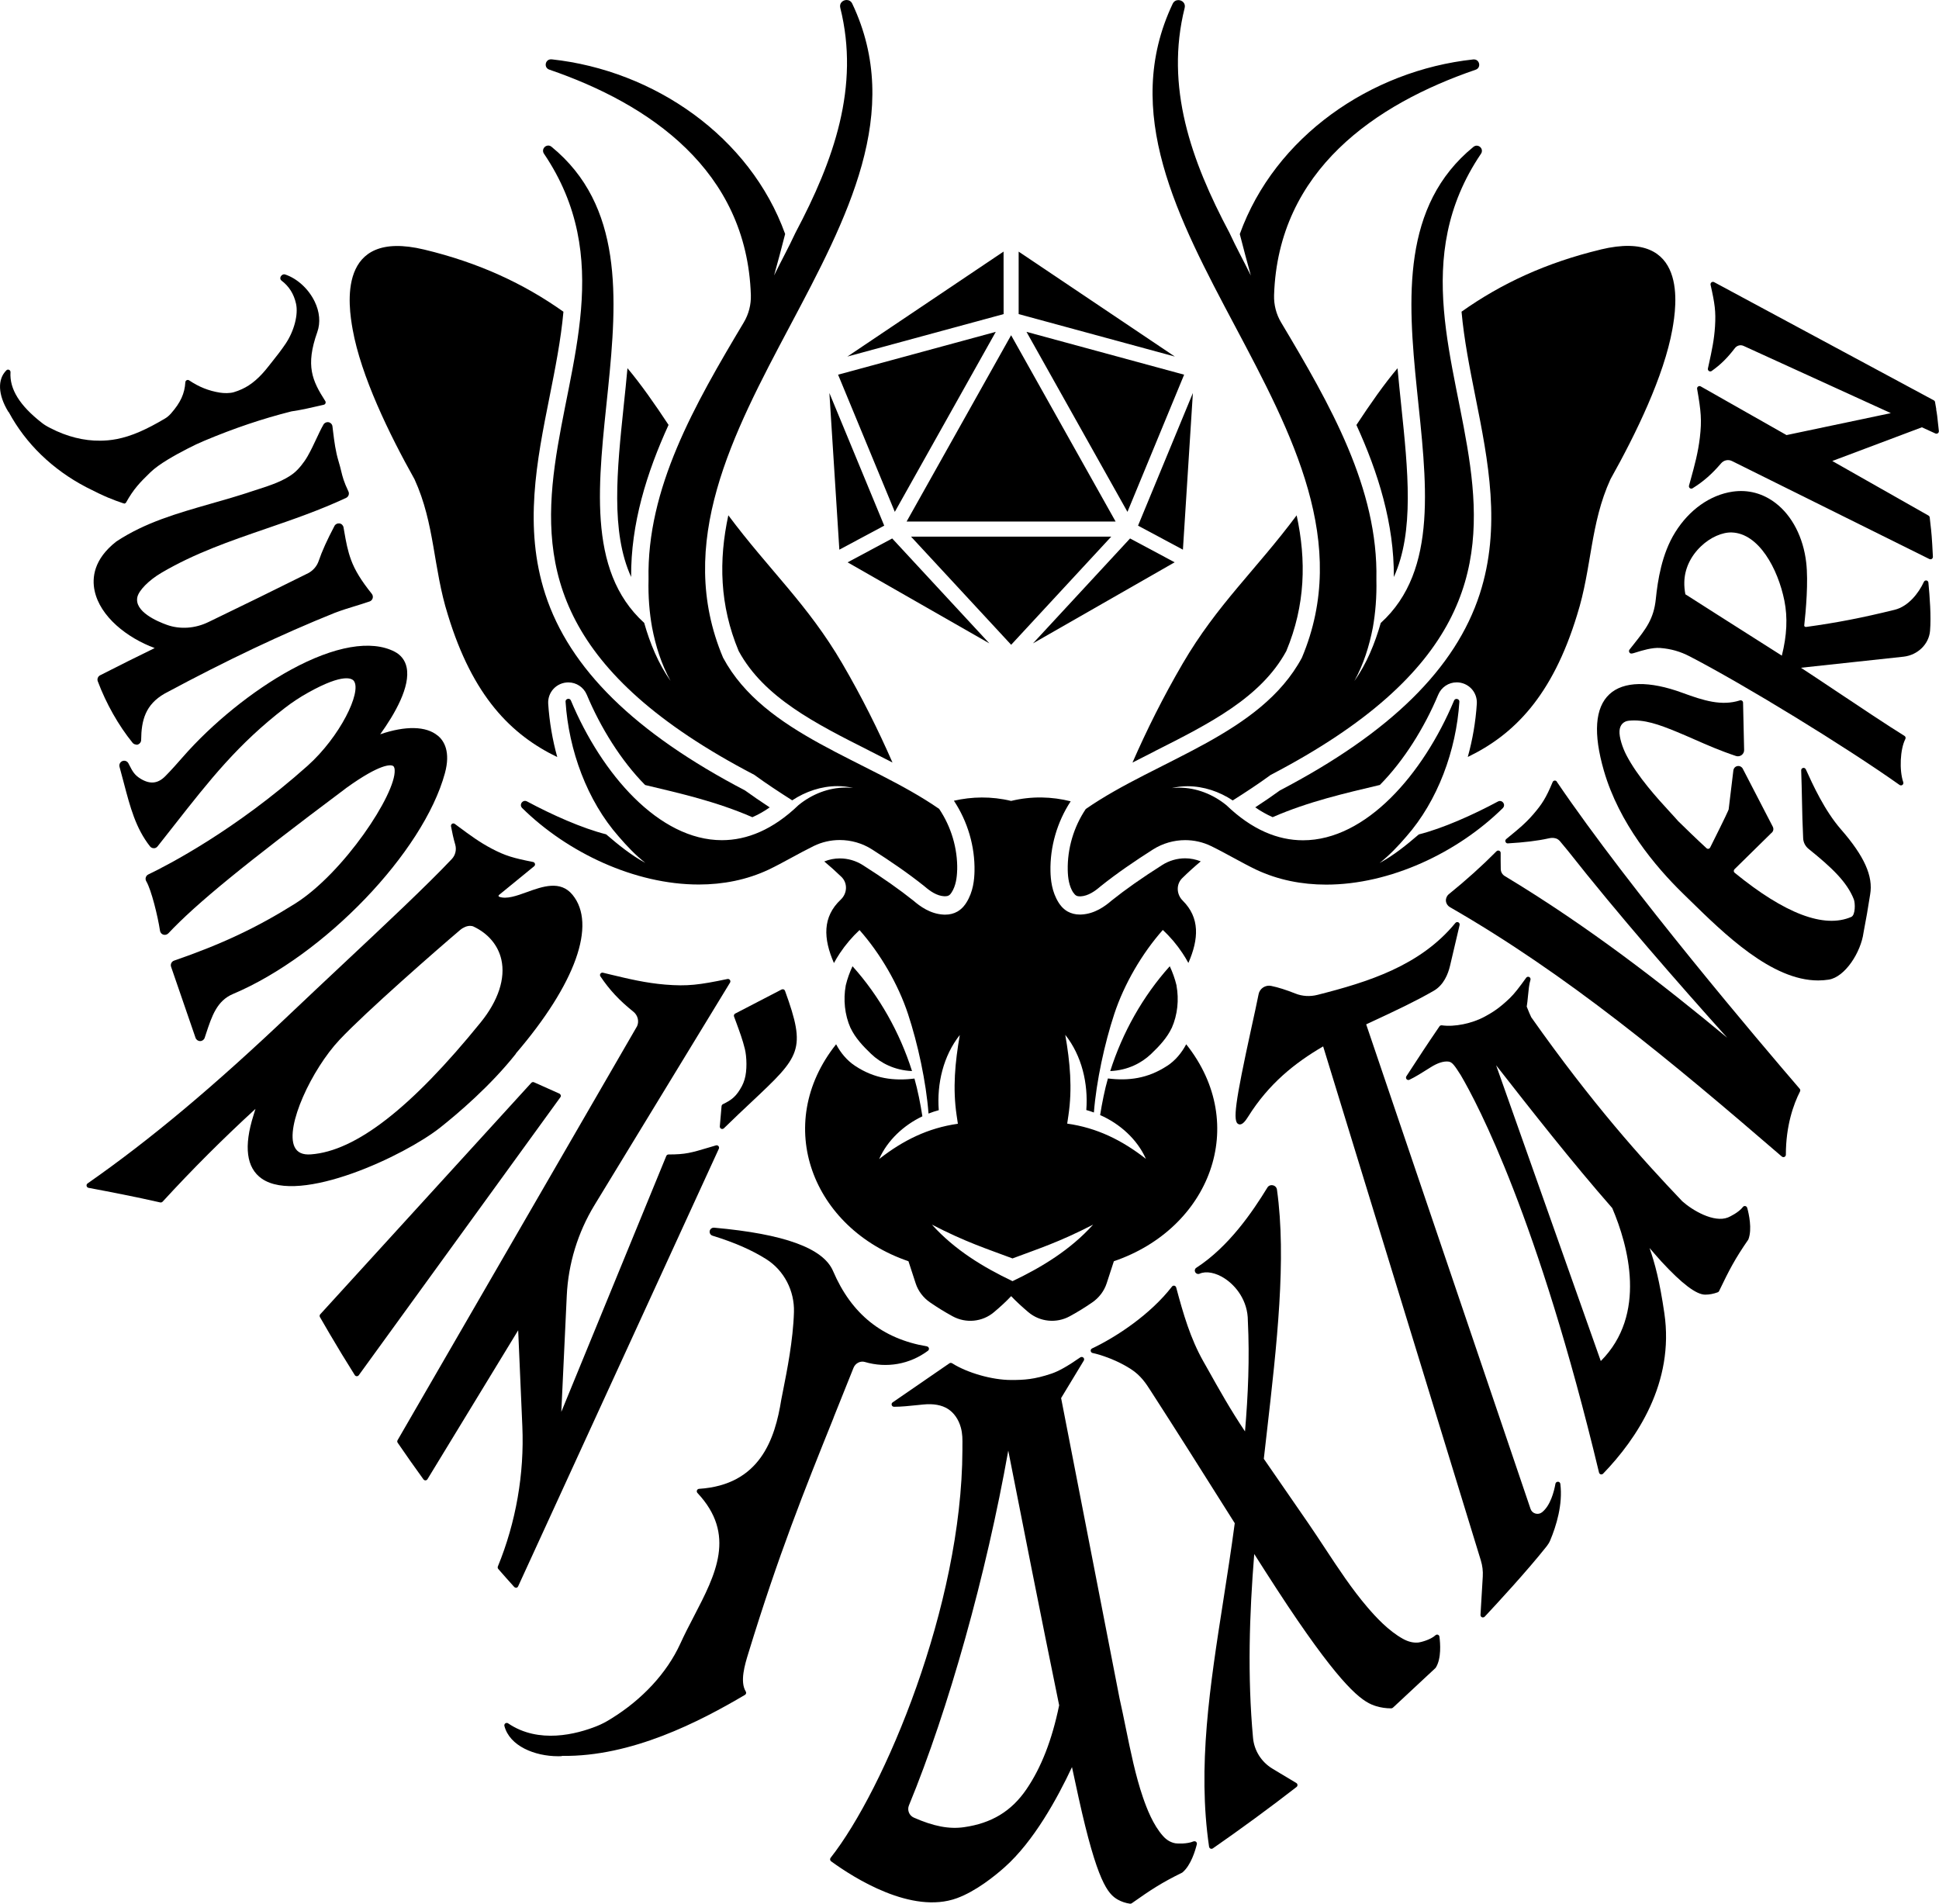
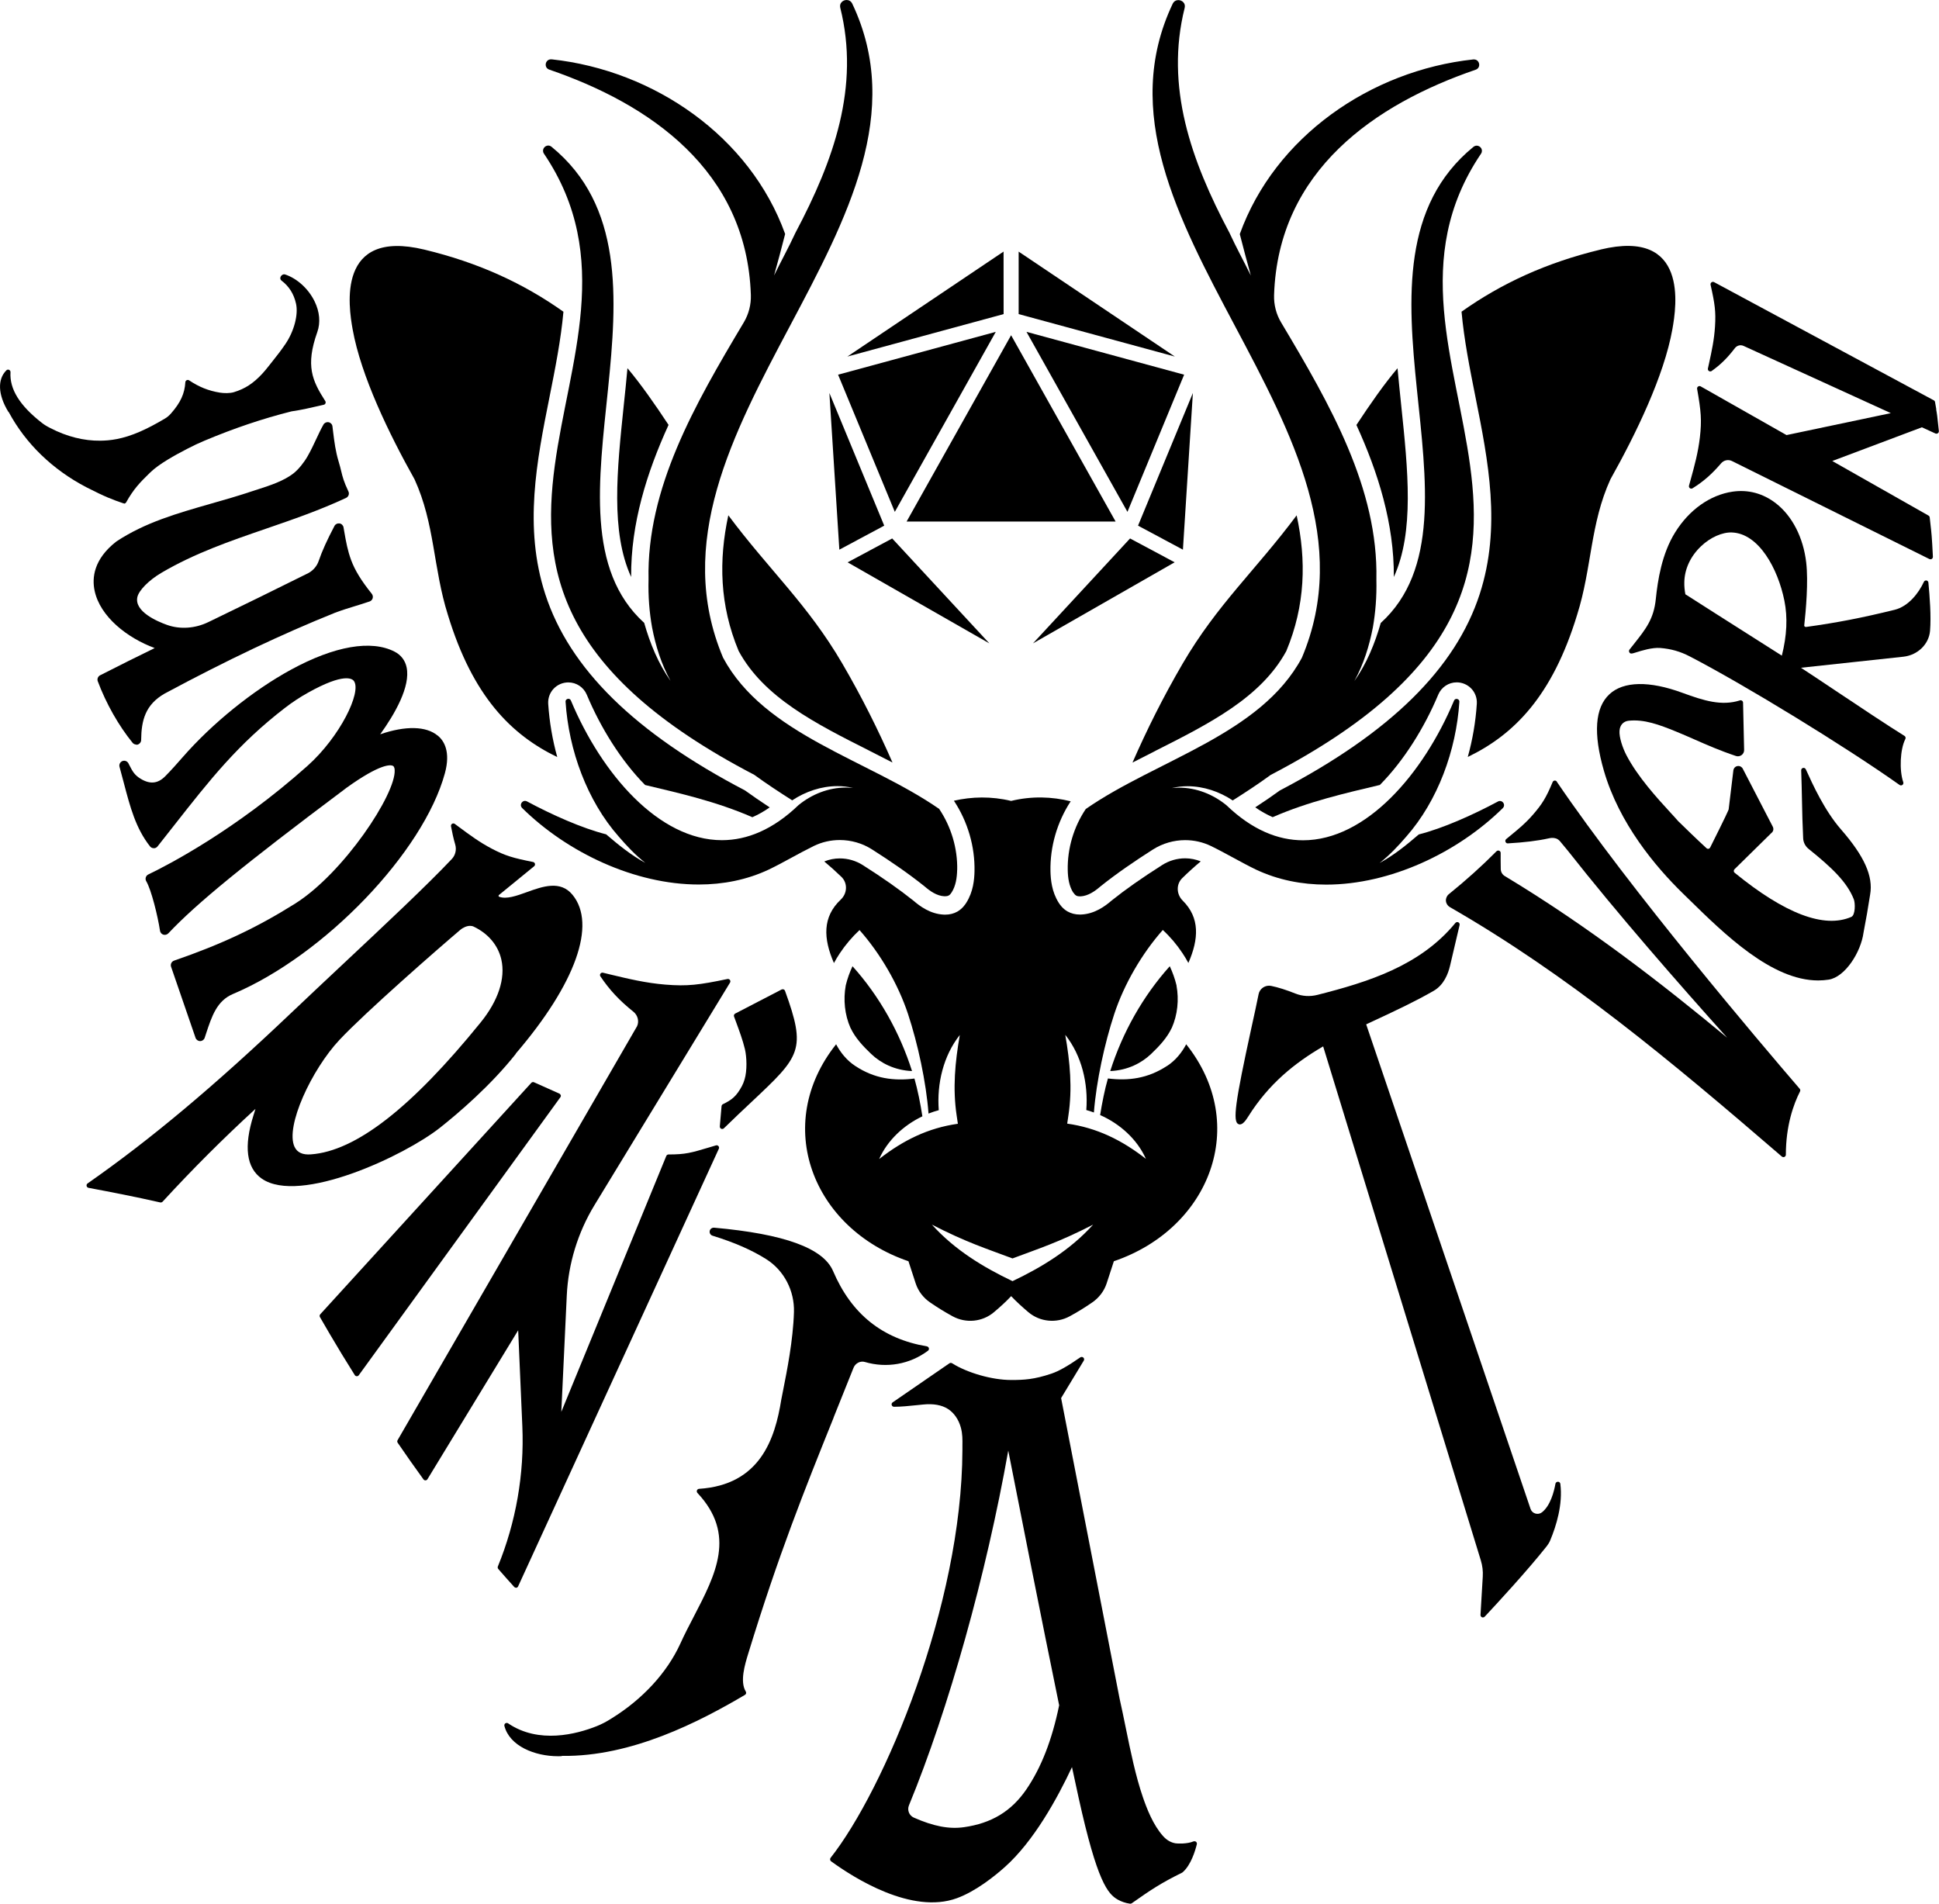
<svg xmlns="http://www.w3.org/2000/svg" id="Layer_2" data-name="Layer 2" viewBox="0 0 400.99 393.7">
  <defs>
    <style>
      .cls-1 {
        fill: #000;
        stroke-width: 0px;
      }
    </style>
  </defs>
  <g>
    <path class="cls-1" d="M243.31,203.82s0-.01,0-.02c0,0,0,0,0,0-.34-1.41-.83-2.75-1.4-3.97-5.57,6.2-9.79,13.74-12.31,21.68,3.66-.16,6.51-1.69,8.44-3.53,1.67-1.59,3.3-3.32,4.27-5.38h.01c1.21-2.73,1.52-5.87.98-8.78Z" />
    <path class="cls-1" d="M180.17,217.98c1.93,1.84,4.79,3.37,8.44,3.53-2.52-7.94-6.74-15.49-12.31-21.68-.57,1.22-1.06,2.56-1.4,3.97,0,0,0,0,0,0,0,0,0,.01,0,.02-.53,2.9-.22,6.04.98,8.76h.01c.97,2.07,2.6,3.8,4.27,5.39Z" />
    <g>
      <path class="cls-1" d="M238.91,155.3c11.25-5.68,21.87-11.04,27.1-20.65,3.96-9.49,4.15-18.78,2.14-28.07-8.48,11.37-16.4,18.39-23.56,30.64-4.08,6.99-7.43,13.74-10.39,20.49,1.57-.81,3.14-1.61,4.71-2.4Z" />
      <path class="cls-1" d="M138.26,87.88c-2.84-4.31-5.74-8.45-8.5-11.73-.23,2.6-.5,5.18-.77,7.72-1.39,13.35-2.73,26.13,1.53,35.45-.08-11,3.24-21.61,7.74-31.45Z" />
      <path class="cls-1" d="M288.25,119.33c4.26-9.32,2.92-22.1,1.53-35.45-.26-2.54-.53-5.12-.77-7.72-2.77,3.27-5.66,7.42-8.5,11.73,4.5,9.84,7.81,20.44,7.74,31.45Z" />
      <path class="cls-1" d="M179.87,155.3c1.56.79,3.13,1.59,4.7,2.4-2.96-6.75-6.31-13.5-10.39-20.49-7.16-12.25-15.08-19.27-23.56-30.64-2,9.29-1.82,18.59,2.14,28.07,5.23,9.62,15.85,14.98,27.1,20.65Z" />
      <path class="cls-1" d="M331.02,51.61c-11.25,2.71-20.53,7.01-28.77,12.85.52,5.78,1.68,11.63,2.87,17.6,2.65,13.25,5.38,26.96.89,40.8-5,15.4-18.51,28.69-41.32,40.61-1.53,1.11-3.16,2.23-5.1,3.5,1.19.83,2.39,1.5,3.6,2.03,7.49-3.26,15-4.95,22.17-6.66,4.99-5.05,9.22-11.87,12.07-18.67.65-1.55,2.15-2.55,3.82-2.55,1.15,0,2.26.48,3.05,1.32.78.83,1.18,1.96,1.11,3.1-.24,3.75-.88,7.45-1.87,11.01,9.51-4.59,17.48-12.53,22.62-29.42,3.06-9.68,2.67-18.79,6.89-28.02,5.27-9.39,11.07-21.34,12.8-31,.85-4.74,3.37-20.89-14.82-16.51Z" />
      <path class="cls-1" d="M241.37,220.43c-4.02,2.64-8.01,3.13-12.25,2.61-.65,2.24-1.22,5.11-1.61,7.57,4.11,1.81,7.66,5.01,9.47,9.06-4.97-3.88-10.12-6.42-16.28-7.29l.25-1.69c.84-5.61.34-10.99-.65-16.67,3.42,4.31,4.77,10.07,4.35,15.55.53.14,1.05.32,1.57.51.51-6.5,2.22-14.33,4.22-20.39,2.04-6.18,5.73-12.5,10.03-17.36,1.54,1.42,2.9,3.03,4.06,4.78.44.66.85,1.34,1.23,2.04,2.17-4.97,2.4-9.35-1.18-12.9-1.29-1.29-1.39-3.36-.09-4.64,1.27-1.25,2.55-2.4,3.83-3.47-1.02-.4-2.11-.63-3.21-.63-1.69,0-3.34.48-4.77,1.39-4.23,2.69-7.56,5.03-10.45,7.34-1.37,1.19-3.49,2.74-6.21,2.89-.12,0-.24.01-.37.01-.94,0-1.79-.22-2.54-.64-1.07-.61-1.64-1.52-1.83-1.81-1.44-2.27-1.66-4.8-1.7-6.5-.11-5.07,1.38-10.2,4.18-14.47-3.84-.97-8.03-1.12-12.32-.08h0c-4.1-.99-8.13-.89-11.83-.04,2.85,4.3,4.37,9.47,4.26,14.6-.04,1.7-.25,4.22-1.7,6.5-.19.3-.76,1.2-1.83,1.82-.75.43-1.6.64-2.54.64-.12,0-.24,0-.36-.01-2.72-.15-4.84-1.71-6.21-2.89-2.9-2.31-6.22-4.65-10.45-7.34-1.43-.91-3.08-1.39-4.77-1.39-1.1,0-2.2.22-3.21.63,1.19.99,2.37,2.05,3.55,3.19,1.33,1.3,1.22,3.42-.14,4.7-3.81,3.59-3.62,8.04-1.41,13.12.38-.7.79-1.38,1.23-2.04,1.16-1.74,2.53-3.35,4.06-4.78,4.3,4.86,7.99,11.19,10.03,17.36,2.02,6.12,3.75,14.05,4.24,20.59.7-.27,1.4-.51,2.12-.7-.42-5.48.94-11.24,4.35-15.55-.99,5.67-1.49,11.05-.65,16.67l.25,1.69c-6.16.87-11.31,3.41-16.28,7.29,1.73-3.88,5.06-6.98,8.94-8.83-.38-2.51-.98-5.49-1.64-7.81-4.24.52-8.24.04-12.25-2.61-1.72-1.13-3.01-2.71-3.95-4.48-13.24,16.64-4.88,38.11,14.96,44.87l1.49,4.57c.52,1.61,1.58,2.98,2.97,3.94,1.51,1.04,3.06,2,4.66,2.87,2.76,1.51,6.17,1.19,8.57-.85,1.25-1.05,2.46-2.15,3.55-3.31h0s0,0,0,0h0s0,0,0,0c1.09,1.16,2.31,2.25,3.55,3.31,2.4,2.03,5.81,2.36,8.57.85,1.6-.87,3.16-1.83,4.66-2.87,1.39-.96,2.45-2.34,2.97-3.94l1.49-4.57c19.84-6.76,28.21-28.22,14.96-44.87-.94,1.77-2.23,3.35-3.95,4.48ZM209.39,264.96h0c-6.06-2.89-11.94-6.45-16.67-11.69,7.12,3.67,11.3,4.97,16.67,6.99,5.37-2.02,9.54-3.32,16.67-6.99-4.73,5.24-10.61,8.8-16.67,11.69Z" />
      <path class="cls-1" d="M115.24,156.56c-.99-3.56-1.62-7.26-1.87-11.01-.07-1.14.33-2.27,1.11-3.1.78-.84,1.9-1.32,3.05-1.32,1.67,0,3.17,1,3.82,2.55,2.85,6.8,7.07,13.62,12.06,18.67,7.17,1.71,14.69,3.4,22.18,6.66,1.21-.53,2.41-1.2,3.59-2.03-1.93-1.27-3.57-2.39-5.1-3.5-22.81-11.92-36.32-25.2-41.32-40.61-4.49-13.84-1.76-27.55.89-40.8,1.19-5.97,2.35-11.83,2.87-17.6-8.24-5.84-17.51-10.14-28.77-12.85-18.19-4.38-15.67,11.77-14.82,16.51,1.73,9.65,7.53,21.6,12.8,31,4.22,9.23,3.83,18.34,6.89,28.02,5.14,16.88,13.11,24.82,22.62,29.42Z" />
    </g>
  </g>
  <g>
    <path class="cls-1" d="M197.95,179.93c.1-4.46-1.24-8.94-3.73-12.64-14.71-10.2-36.16-15.34-44.69-31.28-19.97-47.36,47.95-90.48,26.72-135.25-.25-.53-.71-.76-1.17-.76-.77,0-1.55.65-1.31,1.61,4.07,16.3-1.3,31.5-9.26,46.51-1.39,3.01-2.99,5.9-4.43,8.85.74-2.59,1.56-5.76,2.29-8.58-7.27-20.15-27.08-33.83-48.29-36.12-.05,0-.1,0-.14,0-1.2,0-1.54,1.72-.34,2.13,20.64,7.08,40.83,20.75,41.68,46.61.06,1.98-.44,3.95-1.46,5.66-10.19,17.06-20.1,34.33-19.7,53.15-.09,3.57.18,6.86.73,9.93.74,3.85,1.9,7.57,3.83,11.08-2.55-3.6-4.25-7.76-5.46-12.01-24.09-21.84,10.53-74.22-19.17-98.47-.22-.18-.45-.25-.68-.25-.76,0-1.41.89-.88,1.68,29.08,43.05-37.61,86.22,43.49,128.46h0c2.51,1.83,5.16,3.57,7.85,5.28,2.76-1.83,6.05-2.94,9.33-2.94,1.09,0,2.19.12,3.26.38-.5-.05-1-.08-1.5-.08-3.59,0-7.04,1.38-9.79,3.63-5.29,5.09-10.66,7.25-15.84,7.25-13.02,0-24.86-13.67-31.23-28.89-.1-.24-.31-.35-.52-.35-.3,0-.61.23-.58.61.65,10.02,4.45,20.46,10.99,27.88,1.69,1.96,3.46,3.84,5.51,5.45-2.94-1.59-5.57-3.73-8.11-5.91-4.96-1.25-11.21-4.04-16.37-6.81-.14-.07-.28-.11-.41-.11-.68,0-1.18.89-.6,1.47,9.36,9.23,23.31,15.83,36.53,15.83,5.03,0,9.96-.96,14.48-3.09,2.95-1.41,6.08-3.29,9.3-4.87,1.7-.83,3.54-1.24,5.38-1.24,2.34,0,4.67.66,6.69,1.95,3.76,2.4,7.42,4.89,10.82,7.61,1.18,1.02,2.56,1.99,4.12,2.07.05,0,.11,0,.16,0,.27,0,.53-.04.76-.17.25-.14.43-.38.59-.63.87-1.37,1.1-3.04,1.14-4.66Z" />
    <path class="cls-1" d="M221.96,184.58c.16.24.34.48.59.63.23.13.5.17.76.17.05,0,.11,0,.16,0,1.56-.09,2.94-1.05,4.12-2.07,3.4-2.72,7.06-5.21,10.82-7.61,2.03-1.29,4.36-1.95,6.69-1.95,1.84,0,3.68.41,5.38,1.24,3.23,1.58,6.35,3.46,9.3,4.87,4.53,2.13,9.45,3.09,14.48,3.09,13.22,0,27.17-6.6,36.53-15.83.58-.58.09-1.47-.6-1.47-.13,0-.27.03-.41.11-5.16,2.77-11.41,5.56-16.37,6.81-2.54,2.18-5.17,4.32-8.11,5.91,2.05-1.61,3.83-3.49,5.51-5.45,6.54-7.42,10.34-17.85,10.99-27.88.02-.38-.28-.61-.58-.61-.21,0-.42.11-.52.35-6.38,15.22-18.21,28.89-31.23,28.89-5.18,0-10.55-2.16-15.84-7.25-2.76-2.25-6.2-3.63-9.79-3.63-.5,0-1,.03-1.5.08,1.07-.26,2.17-.38,3.26-.38,3.29,0,6.57,1.1,9.33,2.94,2.69-1.7,5.34-3.44,7.85-5.28h0c81.1-42.24,14.4-85.4,43.49-128.46.54-.79-.11-1.68-.88-1.68-.22,0-.46.08-.68.25-29.7,24.25,4.91,76.62-19.17,98.47-1.21,4.25-2.91,8.41-5.46,12.01,1.93-3.51,3.08-7.23,3.83-11.08.54-3.07.81-6.35.73-9.93.4-18.82-9.52-36.09-19.7-53.15-1.02-1.7-1.52-3.67-1.46-5.66.84-25.86,21.04-39.53,41.68-46.61,1.2-.41.85-2.13-.34-2.13-.05,0-.09,0-.14,0-21.21,2.28-41.03,15.97-48.29,36.12.73,2.82,1.55,5.99,2.29,8.58-1.45-2.95-3.04-5.84-4.43-8.85-7.97-15.01-13.33-30.21-9.26-46.51.24-.96-.53-1.61-1.31-1.61-.46,0-.92.23-1.17.76-21.23,44.77,46.7,87.9,26.72,135.25-8.54,15.93-29.98,21.07-44.69,31.28-2.49,3.7-3.82,8.18-3.73,12.64.03,1.62.27,3.29,1.14,4.66Z" />
  </g>
  <g>
    <polygon class="cls-1" points="185.05 105.86 205.93 68.63 173.32 77.49 185.05 105.86" />
    <polygon class="cls-1" points="210.66 64.96 242.96 73.74 210.66 52.04 210.66 64.96" />
    <polygon class="cls-1" points="244.88 77.49 212.28 68.63 233.16 105.86 244.88 77.49" />
    <polygon class="cls-1" points="209.1 69.33 187.49 107.86 230.71 107.86 209.1 69.33" />
-     <polygon class="cls-1" points="229.81 110.98 188.4 110.98 209.11 133.35 229.81 110.98" />
    <polygon class="cls-1" points="244.52 115.38 244.52 115.38 244.52 115.38 244.52 115.38" />
    <polygon class="cls-1" points="233.7 111.36 213.62 133.06 242.92 116.29 233.7 111.36" />
    <polygon class="cls-1" points="207.55 64.96 207.54 52.03 175.24 73.74 207.55 64.96" />
    <polygon class="cls-1" points="246.69 81.28 235.35 108.71 244.63 113.68 246.69 81.28" />
    <polygon class="cls-1" points="182.86 108.71 171.52 81.28 173.58 113.68 182.86 108.71" />
    <polygon class="cls-1" points="184.51 111.36 175.29 116.3 204.6 133.06 184.51 111.36" />
  </g>
-   <path class="cls-1" d="M361.32,249.79c-.05-.18-.2-.32-.39-.36-.19-.04-.38.04-.49.19-.86,1.13-2.76,2.04-3.1,2.17-2.89,1.15-7.35-1.47-9.45-3.36-8.36-8.77-18.6-20.15-31.22-38.04-.11-.17-.56-1.25-.94-2.21.11-.61.18-1.37.26-2.18.12-1.24.24-2.51.51-3.34.07-.23-.03-.49-.25-.6-.22-.11-.49-.05-.63.15-1.37,1.91-2.41,3.27-3.35,4.18-2.22,2.14-3.61,2.98-5.2,3.85-2.64,1.44-6.3,2.19-8.9,1.81-.2-.02-.38.06-.48.21-2.73,4-4.07,6.06-6.85,10.33-.12.19-.1.43.04.6.15.17.39.22.59.12,1.23-.58,2.56-1.43,3.75-2.18l.61-.38c1.45-.92,2.71-1.32,3.72-1.2.77.09,1.26.8,2.54,2.81,3.52,5.99,15.98,29.61,28.59,82.18.04.18.18.32.35.37.04.01.09.02.13.02.13,0,.26-.05.36-.15,6.95-7.2,14.79-18.8,12.67-33.2-.97-6.61-1.93-10.23-3.06-13.47.91,1.05,1.92,2.21,2.46,2.8,4.24,4.59,7.19,6.83,9.04,6.84h.03c.85,0,1.72-.17,2.58-.49.12-.04.22-.13.27-.25,2.13-4.43,3.27-6.63,6.01-10.6.02-.03.04-.07.06-.11.8-2.13.09-5.26-.25-6.5ZM331.05,281.49l-21.65-61.18c7.06,9.03,15.72,20.08,24.02,29.54,3.3,7.76,7.25,21.99-2.38,31.64Z" />
  <g>
    <path class="cls-1" d="M90.53,152.15c-2.38-2.01-6.69-2.08-11.9-.29,3.04-4.23,6.29-9.89,5.46-13.84-.3-1.44-1.16-2.56-2.47-3.24-4.84-2.51-12.47-1.18-21.46,3.73-7.87,4.29-16.26,11.07-22.43,18.14-.84.97-2.43,2.76-3.56,3.89-1.52,1.53-3.13,1.7-5.07.53-1.3-.79-1.7-1.56-2.36-2.85l-.18-.35c-.24-.46-.78-.66-1.25-.47s-.73.71-.59,1.2c.32,1.15.61,2.25.89,3.33,1.32,5.01,2.45,9.34,5.41,13.11.19.24.48.38.78.38.3.03.6-.14.79-.38,1.18-1.48,2.31-2.92,3.4-4.32,7.38-9.4,13.2-16.83,22.98-24.35,1.48-1.14,3.08-2.2,4.76-3.13,7.41-4.14,9.11-2.88,9.46-2.4,1.64,2.3-2.9,11.57-9.61,17.56-14.95,13.34-28.97,20.56-32.91,22.45-.25.12-.44.34-.52.61s-.05.56.1.8c1.05,1.78,2.39,7.25,2.84,10.24.06.38.33.69.69.8.37.11.76,0,1.03-.27,5.79-6.15,15.67-14.23,36.48-29.82l.35-.27c7.1-5.1,9.15-4.78,9.6-4.56.08.04.34.16.38.87.29,4.93-10.54,21.31-20.62,27.65-7.91,4.96-15.15,8.37-25,11.77-.52.18-.8.75-.62,1.27l5.06,14.7c.14.4.52.67.95.67h0c.43,0,.81-.28.94-.68l.27-.82c1.21-3.67,2.25-6.84,5.6-8.25,18.89-7.98,39.36-29.31,43.81-45.66,1.19-4.39-.13-6.64-1.46-7.76Z" />
    <path class="cls-1" d="M28.19,154.03c.11,0,.22-.02.33-.06.4-.14.67-.51.67-.93.04-4.11.89-7.32,4.86-9.6,12.9-6.92,24.11-12.24,35.24-16.72,1.65-.61,2.8-.96,4.01-1.33.91-.28,1.88-.57,3.13-1,.31-.1.55-.35.64-.67.09-.31.02-.65-.18-.91-2.21-2.76-3.49-4.86-4.28-6.99-.73-1.98-1.05-3.77-1.41-5.84l-.16-.92c-.08-.42-.41-.75-.83-.81-.42-.06-.84.14-1.04.52-1.52,2.88-2.59,5.25-3.27,7.25-.35,1.04-1.11,1.93-2.09,2.48-7.99,3.98-12.07,5.96-20.19,9.9l-.52.25c-2.75,1.34-5.88,1.55-8.58.58-2.05-.73-6.74-2.76-6.12-5.72.29-1.4,2.39-3.53,5-5.06,6.86-4.03,14.05-6.51,21.67-9.13,5.43-1.87,11.05-3.8,16.5-6.35.24-.11.43-.32.52-.57s.08-.53-.04-.77c-.97-2.06-1.2-3-1.49-4.2-.14-.58-.29-1.2-.54-2.01-.63-2.1-.87-3.99-1.14-6.18l-.13-1.07c-.05-.43-.38-.77-.8-.85-.42-.08-.85.12-1.06.49-.55.97-1.01,1.96-1.5,3.01-.53,1.13-1.08,2.31-1.77,3.52-.77,1.35-1.88,2.71-2.83,3.48-2.02,1.63-4.97,2.58-7.35,3.35-.38.12-.74.24-1.08.35-3.04,1.02-6,1.87-8.86,2.68-6.94,1.99-13.49,3.86-19.43,7.78-4.73,3.68-5.06,7.56-4.51,10.17,1.13,5.39,6.75,9.78,12.43,11.88-4.02,1.97-6.65,3.26-11.29,5.63-.45.23-.66.77-.48,1.24,1.73,4.61,4.28,9.12,7.19,12.71.19.24.48.37.78.37Z" />
    <path class="cls-1" d="M25.65,104.15c.18,0,.35-.09.44-.26,1.56-2.79,2.85-4.11,4.99-6.19,1.8-1.75,5.08-3.56,7.74-4.93,1.21-.63,2.34-1.16,3.45-1.62,6.15-2.59,12.05-4.57,18-6.07,2.19-.33,3.44-.62,5.51-1.1l1.18-.27c.16-.04.29-.15.35-.3.06-.15.05-.32-.04-.46-2.69-4.21-4.14-7.27-1.65-14.28.69-1.94.49-4.19-.56-6.34-1.27-2.6-3.6-4.73-6.08-5.56-.39-.13-.77.12-.93.43-.16.3-.09.64.16.83,1.55,1.16,2.57,2.77,3.01,4.78.5,2.25-.39,5.66-2.17,8.3-.9,1.34-1.84,2.53-2.67,3.57-.29.36-.56.71-.83,1.05-1.82,2.35-3.58,3.87-5.54,4.76-.52.24-1.06.44-1.65.62-.82.25-2.05.23-2.9.09-2.31-.37-4.33-1.18-6.35-2.54-.15-.1-.34-.11-.5-.03-.16.08-.27.24-.28.42-.14,2.34-.99,4.21-2.95,6.44-.39.45-.84.83-1.31,1.1-1.89,1.12-3.55,1.99-5.08,2.66-3.71,1.63-6.35,1.87-8.24,1.89-3.38.05-6.94-.84-10.32-2.6-.69-.34-1.27-.69-1.76-1.08-4.59-3.57-6.72-7-6.5-10.48.01-.21-.1-.4-.29-.49-.19-.09-.41-.05-.56.1-1.88,1.86-1.74,5.05.38,8.54.02.04.07.08.12.12,3.49,6.49,9.02,11.85,16,15.5,3.93,2.02,5.53,2.61,7.68,3.34.05.02.11.03.16.03Z" />
  </g>
  <g>
    <path class="cls-1" d="M153.47,224.54c-1.17,2.2-2.13,2.93-3.97,3.82-.16.08-.26.23-.28.41l-.36,4.18c-.02.21.1.41.28.49.07.03.14.05.21.05.13,0,.25-.05.35-.14,2.19-2.14,4.1-3.94,5.79-5.52,10.02-9.43,11.31-10.64,6.85-22.92-.05-.13-.15-.24-.29-.29-.13-.05-.28-.04-.41.02l-9.6,4.98c-.22.12-.33.38-.24.61l.45,1.22c.66,1.8,1.35,3.66,1.79,5.49.4,1.64.49,4.51-.06,6.3-.15.51-.33.95-.52,1.31Z" />
-     <path class="cls-1" d="M297.37,338.08c-.17-.06-.37-.02-.51.11-1.01.95-3.12,1.46-3.5,1.5-1.05.11-2.13-.15-3.23-.76-3-1.66-5.64-4.53-7.36-6.55-3.2-3.74-6.01-8.01-8.73-12.14-1.13-1.72-2.31-3.5-3.48-5.21l-9.2-13.33c.19-1.73.39-3.45.59-5.17,2.13-18.6,4.13-36.18,2.13-50.49-.06-.46-.4-.82-.87-.91-.45-.09-.88.09-1.11.47-3.08,5.03-7.96,12.22-14.71,16.6-.3.2-.39.57-.22.89.19.34.59.48.93.32,1.33-.59,3.31-.22,5.16.99,2.33,1.51,4.81,4.6,4.8,8.78.38,7.71.05,15.37-.59,22.86-3.06-4.59-5.16-8.33-7.93-13.28l-.72-1.27c-2.65-4.72-4.1-9.7-5.58-15.23-.05-.18-.2-.32-.38-.36-.18-.04-.38.03-.49.18-4.47,5.77-11.47,10.4-16.53,12.8-.19.09-.31.3-.28.51s.19.39.4.43c.04,0,3.99.82,7.87,3.3,2.08,1.33,3.16,3,4.11,4.48,5.58,8.65,10.6,16.62,15.03,23.65.81,1.28,1.6,2.54,2.38,3.77-.72,5.43-1.55,10.76-2.36,15.93-2.77,17.7-5.38,34.42-2.95,50.98.03.17.14.32.3.39.06.03.13.04.2.04.1,0,.2-.03.28-.09,5.52-3.82,12-8.57,17.31-12.7.13-.1.2-.26.19-.43s-.1-.31-.25-.4c-1.15-.68-2.28-1.36-3.41-2.04l-1.52-.92c-2.27-1.36-3.77-3.73-4.01-6.36-1.17-12.75-.76-25.47.25-38.03,3.33,5.24,6.32,9.87,8.95,13.7,10.27,14.99,13.8,17.04,16.3,17.78.98.29,2,.44,3.04.44.13,0,.28-.04.38-.13l8.8-8.2s.06-.06.08-.1c1.19-1.89.92-5.09.75-6.39-.02-.19-.15-.34-.33-.41Z" />
    <path class="cls-1" d="M172.39,293.16c1.33-3.3,2.69-6.69,4.12-10.28.38-.95,1.41-1.48,2.33-1.21,4.53,1.34,9.3.49,13.07-2.32.16-.12.23-.32.19-.52-.05-.19-.21-.34-.4-.38-9.26-1.58-15.61-6.68-19.42-15.58-2.03-4.74-10.08-7.67-24.6-8.97-.43-.03-.82.25-.91.68-.08.43.16.85.59.98,4.59,1.42,8.12,2.97,11.13,4.87,3.65,2.32,5.84,6.52,5.7,10.95-.17,5.78-1.46,12.21-2.22,16.05-.15.77-.29,1.45-.4,2.03-1.3,8.16-4.4,17.64-17.01,18.45-.19.01-.36.14-.43.32s-.03.38.1.53c8.07,8.6,3.79,16.82-.73,25.52-.97,1.86-1.96,3.77-2.83,5.69-2.76,6.01-7.83,11.5-14.28,15.47,0,0-.08.05-.08.05-.96.61-1.95,1.12-2.93,1.51-4.11,1.63-11.95,3.73-18.3-.59-.17-.12-.4-.11-.57,0-.17.12-.25.33-.2.53,1.07,4.17,6.29,6.27,11.1,6.27.2,0,.41,0,.61-.01.08,0,.16-.03.23-.06,14.37.21,28.46-7.1,37.81-12.62.12-.07.2-.18.23-.31.03-.13.01-.27-.06-.38-1.27-2.05-.17-5.63.49-7.79,6.28-20.51,11.56-33.66,17.68-48.87Z" />
    <path class="cls-1" d="M246.82,380.82c-1.28.56-3.33.47-3.74.4-.96-.17-1.82-.67-2.55-1.49-2.06-2.29-3.37-5.69-4.18-8.05-1.52-4.44-2.54-9.45-3.53-14.29-.42-2.06-.84-4.13-1.3-6.16l-12.08-62.09,4.69-7.75c.12-.2.09-.46-.09-.62-.17-.16-.43-.18-.63-.05-2.61,1.81-4.44,2.85-5.95,3.36-3.6,1.22-5.72,1.32-8.29,1.32-.03,0-.07,0-.09,0-3.89,0-9.01-1.46-12.19-3.46-.17-.11-.38-.1-.55.01l-11.74,8.08c-.18.12-.26.35-.19.56.07.21.26.35.48.35,1.49,0,3.23-.18,4.76-.34.44-.05.86-.09,1.27-.13,2.11-.21,3.84.1,5.12.92,1.25.8,2.2,2.16,2.66,3.83.36,1.3.35,2.47.33,3.82v.85c-.1,32.2-16.18,70.3-27.26,84.33-.08.11-.12.24-.1.38.02.13.09.26.2.34,4.71,3.43,16.68,11.05,26.02,7.63,3.97-1.45,7.91-4.65,9.9-6.43,5.99-5.34,10.85-14.17,13.9-20.68.49,2.28.94,4.41,1.37,6.33,3.84,17.41,6.03,19.9,8.11,21.08.75.42,1.6.71,2.52.84.02,0,.05,0,.07,0,.1,0,.2-.03.29-.09,4.02-2.83,6.09-4.2,10.41-6.33.04-.02.07-.04.1-.07,1.74-1.47,2.64-4.55,2.95-5.81.04-.18-.02-.38-.16-.5-.15-.12-.35-.15-.52-.08ZM219.03,352.7c-1.48,7.18-3.7,12.86-6.77,17.36-3.1,4.53-7.2,7.02-12.93,7.83-3.06.43-6.26-.18-10.36-1.99-.95-.42-1.4-1.55-1-2.52,8.2-19.9,16-47.78,20.54-73.38,2.46,12.52,6.88,34.94,10.53,52.7h0ZM219.51,352.8l-.31-.07h.04s.27.07.27.07h0Z" />
    <path class="cls-1" d="M322.17,306.45c-.25,0-.46.17-.5.41-.29,1.61-1.03,4.52-2.78,5.9-.39.31-.89.4-1.37.26-.48-.14-.84-.49-1-.96l-33.99-100.21c.77-.36,1.55-.73,2.33-1.09,3.83-1.79,7.78-3.63,11.64-5.85,2.06-1.19,2.97-3.46,3.37-5.17l1.98-8.43c.05-.23-.06-.46-.26-.56-.21-.1-.46-.05-.61.13-7.3,8.89-18.09,12.22-28.51,14.87-1.56.4-3.15.3-4.58-.27-1.92-.76-3.51-1.27-5.01-1.58-.57-.12-1.16,0-1.66.32-.49.33-.83.82-.94,1.4-.39,1.95-.92,4.38-1.49,6.97-3.38,15.49-3.9,19.4-2.66,19.9.09.04.19.06.28.06.61,0,1.19-.78,1.73-1.64,4.24-6.76,9.59-11.06,15.49-14.5l32.61,106.31c.33,1.08.47,2.2.4,3.34l-.47,7.92c-.01.21.11.41.3.49.06.03.13.04.2.04.14,0,.27-.05.37-.16,2.53-2.7,8.83-9.52,12.84-14.59.3-.38.53-.77.71-1.2,1.25-2.98,2.63-7.43,2.09-11.68-.03-.25-.24-.43-.48-.44Z" />
    <path class="cls-1" d="M321.96,161.65c-.1-.15-.29-.24-.46-.22-.18.02-.34.14-.41.31-1.37,3.3-2.23,4.61-3.99,6.65-1.55,1.81-3.11,3.09-4.92,4.57l-.69.57c-.17.14-.23.37-.15.57.08.2.28.35.49.32,3.34-.19,6.15-.53,8.36-1.02.49-.11.98-.19,1.59,0,.38.12.67.39.84.59l1.64,1.98c10.19,12.95,22.91,27.5,32.92,38.64-13.15-10.91-28.61-22.97-45.99-33.43-.51-.31-.82-.85-.83-1.44-.02-1.11-.03-2.23-.02-3.34,0-.2-.12-.39-.31-.46-.19-.08-.4-.03-.55.11-2.99,3.02-6.3,6-9.85,8.87-.42.34-.65.86-.61,1.4.04.53.35,1.01.81,1.28,24.36,14,45.51,31.64,68.66,51.59.09.08.21.12.33.12.07,0,.14-.01.21-.05.18-.08.29-.26.29-.45,0-6.04,1.59-10.45,2.93-13.09.09-.18.06-.4-.07-.55-7.92-9.21-34.97-41.02-50.23-63.5Z" />
    <path class="cls-1" d="M400.43,84.64c-.07-.35-.14-.76-.26-1.49-.02-.15-.12-.29-.26-.36l-45.43-24.44c-.17-.09-.38-.08-.54.04-.16.12-.23.32-.19.51.89,3.93,1.11,5.54.92,8.61-.17,2.74-.67,5.04-1.25,7.7l-.22,1c-.04.2.04.41.21.52.17.11.4.11.56,0,1.86-1.32,3.25-2.69,4.8-4.72.43-.56,1.16-.76,1.79-.48l30.47,13.91-21.57,4.54-17.75-10.07c-.17-.1-.38-.09-.54.03-.16.11-.24.3-.2.49.81,4.61.98,6.48.57,10.02-.37,3.16-1.09,5.79-1.93,8.83l-.32,1.15c-.05.2.02.41.18.53.16.12.39.13.56.02,2.26-1.41,3.97-2.91,5.9-5.16.56-.66,1.49-.85,2.25-.47l40.83,20.27c.07.03.15.05.22.05.1,0,.19-.03.27-.08.15-.1.23-.27.23-.44-.21-4.24-.31-5.06-.5-6.7-.05-.41-.1-.87-.16-1.44-.02-.16-.11-.3-.25-.38l-19.9-11.29,18.53-6.97,2.8,1.28c.07.03.14.04.21.04.1,0,.2-.03.29-.09.15-.1.22-.28.21-.46-.32-3.21-.41-3.67-.56-4.49Z" />
    <path class="cls-1" d="M398.4,120.05c-.22-.04-.44.08-.54.29-1.07,2.33-3.21,5.07-6.03,5.77-6.74,1.66-11.87,2.66-18.31,3.55-.12.02-.24-.02-.32-.1-.04-.04-.08-.1-.08-.19.35-3.17.87-9.08.41-13.03-.6-5.18-2.9-9.66-6.32-12.29-2.63-2.02-5.71-2.84-8.91-2.37-4.63.68-8.96,3.74-11.86,8.4-2.79,4.46-3.62,10-4.01,13.78-.42,4.15-2.06,6.21-4.53,9.33-.29.37-.6.75-.91,1.15-.12.15-.14.35-.06.52.21.44.54.34,1.42.06,1.17-.37,3.33-1.04,4.99-.91,2.24.18,4.13.72,6.1,1.74,11.52,5.98,32.21,18.66,43.4,26.59.09.06.19.09.29.09s.21-.03.3-.1c.17-.13.24-.36.17-.56-.85-2.47-.65-6.81.43-8.93.12-.23.04-.52-.18-.65-3.19-1.96-9.34-6.07-14.29-9.37-3.04-2.03-5.69-3.8-7.12-4.72l21.23-2.29c2.94-.34,5.24-2.59,5.47-5.35.25-3.02-.07-7.13-.34-9.97-.02-.23-.19-.41-.42-.45ZM368.48,135.59c-9.28-5.88-19.61-12.47-19.63-12.49-.11-.06-.21-.12-.31-.19-.16-.84-.24-1.67-.22-2.46.04-2.75,1.27-5.4,3.46-7.48,1.92-1.83,4.38-2.92,6.36-2.85,5.57.19,9.54,7.46,10.88,14.13.69,3.45.52,7.17-.53,11.34Z" />
    <path class="cls-1" d="M373.44,159.1c-.1-.22-.33-.34-.57-.28-.23.05-.39.27-.38.5.08,2.17.12,4.13.16,6.05.05,2.65.11,5.16.25,8.01.04.85.45,1.64,1.12,2.18,4.86,3.91,7.95,6.87,9.35,10.42.32.8.34,3.28-.52,3.65-5.61,2.43-13.73-.65-24.13-9.14-.1-.08-.17-.21-.17-.34,0-.14.04-.27.14-.37l7.62-7.49c.42-.3.54-.85.31-1.31l-6.21-12c-.21-.4-.63-.61-1.07-.55-.44.06-.78.39-.87.86l-.98,8.11c-.05.17-.52,1.28-3.83,7.89-.07.13-.19.23-.34.25-.15.03-.3-.02-.41-.12-2.13-1.96-4.09-3.87-5.87-5.61-.42-.49-.97-1.08-1.59-1.76-2.7-2.94-6.77-7.38-9.11-11.88-.78-1.5-1.52-3.7-1.42-5.03.08-1.2.81-1.98,1.94-2.09,3.18-.31,6.19.79,9.79,2.26,1.3.53,2.53,1.07,3.78,1.62,2.57,1.13,5.22,2.3,8.57,3.42.4.13.83.06,1.17-.19.34-.25.53-.64.52-1.06l-.22-9.78c0-.16-.08-.3-.21-.4-.13-.09-.29-.12-.44-.07-3.79,1.21-7.46.06-11.88-1.56-6.84-2.52-12.2-2.42-15.11.29-2.99,2.78-3.37,8.11-1.14,15.82,3.15,10.88,10.63,19.81,16.34,25.38l1.31,1.28c7.28,7.13,17.05,16.71,26.66,16.71.73,0,1.46-.06,2.19-.17,3.39-.54,6.65-5.68,7.19-9.72.6-3.14.87-4.72,1.37-7.89.66-3.77-1.2-7.92-6.03-13.46-3.39-3.88-5.83-9.24-7.28-12.44ZM366.17,171.21h0,0s0,0,0,0Z" />
    <path class="cls-1" d="M106.67,217.89c12.37-14.43,16.75-26.71,11.73-32.83-2.5-3.05-6.17-1.74-9.41-.57-2.18.79-4.25,1.53-5.76.97-.1-.04-.12-.12-.13-.16,0-.04,0-.13.07-.19l7.29-5.96c.15-.12.22-.32.17-.51-.05-.19-.2-.33-.39-.37-4.12-.82-5.74-1.28-8.57-2.77-2.53-1.33-4.49-2.79-6.76-4.47l-.86-.64c-.17-.12-.39-.13-.56-.02-.17.11-.26.32-.22.52.22,1.17.5,2.53.87,3.77.31,1.06.04,2.21-.71,3-5.08,5.39-13.97,13.73-22.58,21.8-3.59,3.37-7.19,6.75-10.55,9.94-16.15,15.35-29.16,26.25-42.19,35.35-.17.12-.25.32-.2.52.04.2.2.35.4.39,4.46.84,9.71,1.85,14.83,3.02.04,0,.07.01.11.01.14,0,.27-.06.37-.16,6.23-6.78,12.37-12.92,19.21-19.2l-.4,1.3c-2.06,6.5-1.48,10.92,1.72,13.14,7.83,5.4,29.47-4.7,36.9-10.59,3.57-2.83,10.35-8.57,15.65-15.27ZM64.29,238.74c-1.7.13-2.81-.38-3.37-1.54-2-4.19,3.55-16.04,9.3-22.16,5.44-5.79,20.39-18.85,24.93-22.7.66-.56,1.42-.86,2.07-.86.27,0,.52.05.74.16,3.02,1.44,5.05,3.86,5.72,6.81.88,3.9-.64,8.51-4.27,12.99-14.35,17.7-25.84,26.63-35.12,27.3Z" />
    <path class="cls-1" d="M115.95,226.5c-.04-.15-.14-.27-.28-.33l-5.23-2.34c-.19-.09-.43-.04-.57.12l-43.64,47.86c-.15.16-.17.4-.06.59.67,1.17,1.35,2.33,2.01,3.46,1.62,2.76,3.31,5.55,5.19,8.53.09.14.24.23.41.23h.02c.16,0,.31-.08.4-.21l41.69-57.49c.09-.12.12-.28.08-.42Z" />
    <path class="cls-1" d="M106.69,328.37s.05,0,.08,0c.17-.03.31-.13.38-.29l41.51-90.51c.08-.18.05-.39-.08-.54-.13-.15-.34-.21-.52-.15l-1.27.38c-3.92,1.17-4.98,1.49-8.54,1.5-.2,0-.38.12-.46.31l-21.71,52.92,1.13-24.06c.31-6.59,2.29-13.04,5.72-18.68l28.04-46.03c.1-.17.1-.39-.02-.55-.11-.16-.32-.24-.51-.2-5.88,1.23-8.28,1.53-12.85,1.16-4.08-.34-7.47-1.16-11.41-2.1l-1.48-.36c-.2-.05-.41.03-.53.2-.12.17-.12.39,0,.56,1.9,2.82,3.87,4.94,6.82,7.31.91.73,1.22,1.98.76,2.99l-49.53,85.62c-.1.17-.09.37.02.53,1.75,2.56,3.54,5.1,5.33,7.57.1.14.26.21.42.21.17,0,.32-.1.41-.24l18.76-30.8.86,19.84c.43,9.85-1.32,19.88-5.06,29-.07.17-.04.37.08.52,1.09,1.26,2.17,2.47,3.29,3.71.1.11.23.17.37.17Z" />
  </g>
</svg>